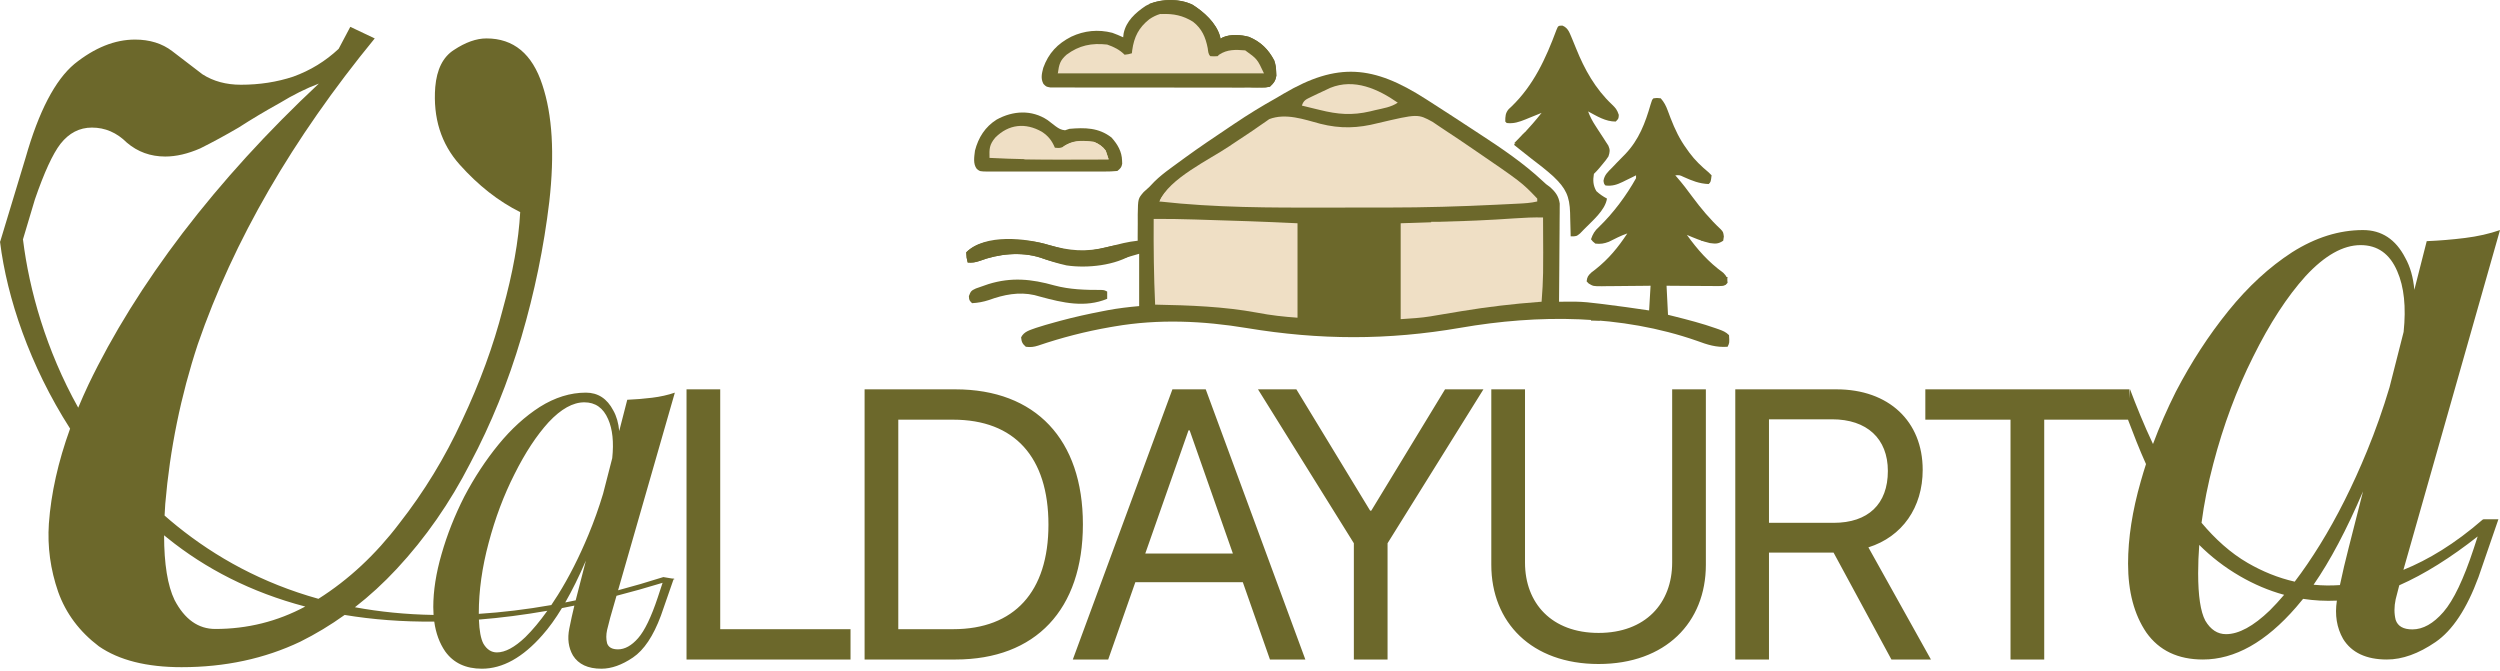
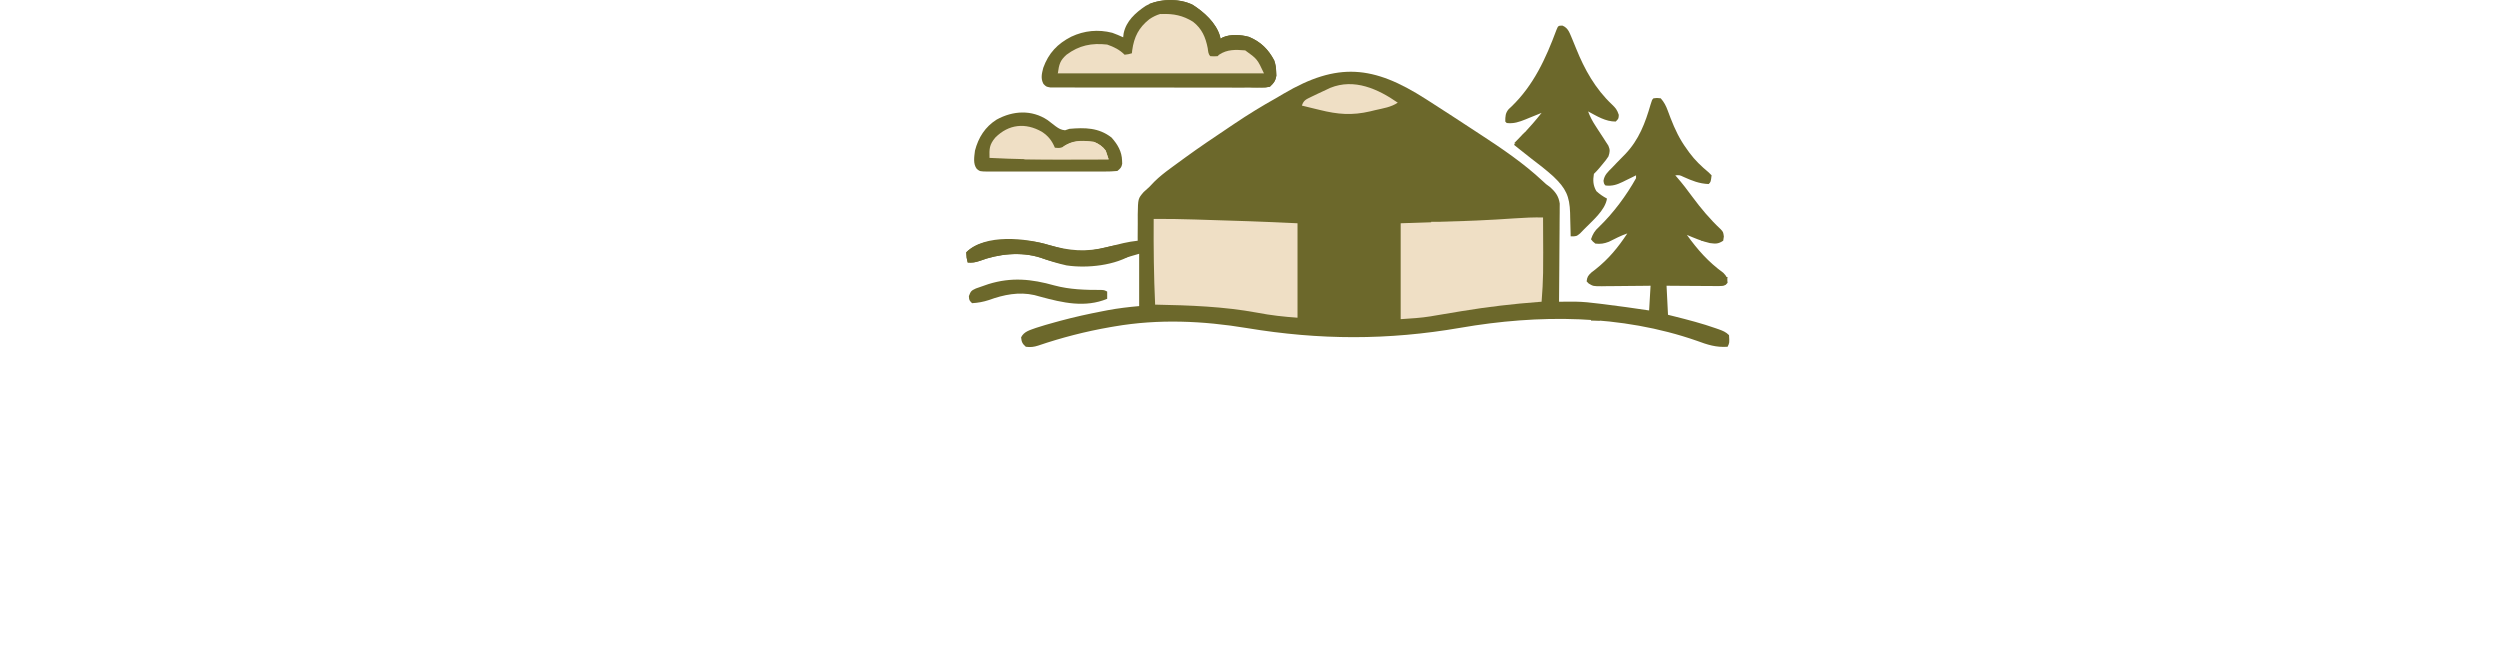
<svg xmlns="http://www.w3.org/2000/svg" width="652" height="175" viewBox="0 0 652 175" fill="none">
  <path d="M371.799 25.796C372.159 26.026 372.52 26.257 372.891 26.494C376.503 28.806 380.099 31.142 383.682 33.498C384.389 33.962 385.096 34.425 385.805 34.887C391.599 38.666 397.339 42.535 402.399 47.277C403.19 48.026 403.19 48.026 404.14 48.707C405.611 49.968 406.505 51.135 406.779 53.082C406.776 53.555 406.772 54.028 406.769 54.515C406.769 54.778 406.769 55.041 406.77 55.311C406.769 56.172 406.757 57.033 406.745 57.894C406.742 58.494 406.74 59.094 406.738 59.694C406.733 61.268 406.718 62.841 406.701 64.415C406.685 66.022 406.679 67.63 406.671 69.238C406.655 72.389 406.629 75.54 406.597 78.69C406.979 78.688 407.361 78.685 407.755 78.683C408.265 78.681 408.776 78.679 409.287 78.677C410.036 78.674 410.036 78.674 410.8 78.67C412.91 78.699 414.973 78.921 417.064 79.188C417.481 79.238 417.898 79.288 418.327 79.341C422.256 79.824 426.175 80.378 430.09 80.964C430.215 78.838 430.34 76.712 430.468 74.522C430.017 74.528 429.566 74.534 429.101 74.54C427.426 74.561 425.751 74.574 424.076 74.585C423.351 74.59 422.627 74.598 421.902 74.608C420.86 74.622 419.818 74.628 418.775 74.633C418.452 74.639 418.128 74.645 417.794 74.651C415.531 74.652 415.531 74.652 414.338 73.947C414.159 73.762 413.98 73.576 413.796 73.385C413.916 72.233 414.168 71.876 415.031 71.069C415.389 70.794 415.748 70.519 416.117 70.236C419.598 67.468 421.964 64.563 424.406 60.881C422.73 61.44 421.186 62.268 419.603 63.05C418.306 63.548 417.443 63.675 416.07 63.534C415.359 62.965 415.359 62.965 414.933 62.397C415.412 61.002 415.901 60.183 416.993 59.2C420.744 55.593 424.145 51.016 426.679 46.483C426.679 46.233 426.679 45.982 426.679 45.725C426.295 45.916 425.912 46.108 425.516 46.305C425.004 46.554 424.492 46.803 423.98 47.051C423.728 47.177 423.476 47.304 423.216 47.434C421.66 48.182 420.488 48.57 418.722 48.377C418.343 47.998 418.343 47.998 418.191 47.174C418.411 45.625 419.342 44.825 420.404 43.759C420.823 43.319 421.242 42.879 421.662 42.439C422.39 41.688 423.122 40.944 423.858 40.201C427.428 36.47 429.09 32.066 430.489 27.198C430.847 26.021 430.847 26.021 431.226 25.642C432.126 25.524 432.126 25.524 433.121 25.642C433.992 26.622 434.489 27.595 434.938 28.817C435.058 29.133 435.177 29.449 435.3 29.774C435.488 30.273 435.488 30.273 435.679 30.781C436.819 33.72 438.059 36.356 439.941 38.904C440.155 39.206 440.369 39.507 440.59 39.818C442.063 41.814 443.722 43.387 445.625 44.967C445.875 45.217 446.125 45.467 446.383 45.725C446.172 47.451 446.172 47.451 445.625 47.998C443.178 47.906 441.267 47.13 439.046 46.126C438.05 45.654 438.05 45.654 436.91 45.725C437.049 45.882 437.188 46.04 437.332 46.203C438.758 47.84 440.06 49.536 441.339 51.29C443.586 54.333 445.993 57.209 448.764 59.795C449.414 60.502 449.414 60.502 449.58 61.687C449.525 62.046 449.471 62.405 449.414 62.776C448.101 63.651 447.443 63.594 445.914 63.392C443.842 62.923 441.895 62.079 439.941 61.26C442.728 65.13 445.524 68.308 449.413 71.128C450.313 72.007 450.504 72.516 450.551 73.764C449.793 74.522 449.793 74.522 448.316 74.608C447.678 74.608 447.041 74.604 446.404 74.596C445.901 74.595 445.901 74.595 445.387 74.593C444.314 74.589 443.241 74.579 442.167 74.57C441.441 74.566 440.714 74.562 439.987 74.559C438.204 74.552 436.42 74.537 434.637 74.522C434.762 77.023 434.887 79.524 435.015 82.1C435.57 82.238 436.124 82.376 436.695 82.518C440.319 83.432 443.922 84.362 447.449 85.605C447.715 85.698 447.982 85.792 448.257 85.888C449.347 86.284 450.1 86.575 450.93 87.405C451.056 89.426 451.056 89.426 450.551 90.437C447.547 90.644 445.321 89.908 442.523 88.874C422.802 82.002 401.257 81.954 380.878 85.487C361.935 88.762 344.182 88.711 325.193 85.562C313.726 83.665 302.151 83.148 290.649 85.132C290.267 85.197 289.884 85.262 289.49 85.329C283.12 86.441 276.888 88.043 270.765 90.127C269.608 90.501 268.742 90.597 267.535 90.437C266.62 89.64 266.424 89.176 266.304 87.974C267.083 86.415 268.61 86.105 270.188 85.511C271.832 84.969 273.491 84.499 275.161 84.042C275.635 83.912 276.108 83.782 276.596 83.649C280.194 82.679 283.818 81.883 287.476 81.177C287.958 81.083 288.44 80.99 288.937 80.894C291.679 80.383 294.287 80.082 297.091 79.827C297.091 75.326 297.091 70.824 297.091 66.186C294.625 66.899 294.625 66.899 292.161 67.614C284.771 69.738 278.663 69.823 271.357 67.196C266.272 65.576 260.397 66.192 255.492 68.045C254.354 68.432 253.566 68.549 252.379 68.46C252.071 67.228 252.071 67.228 252 65.807C255.113 62.694 260.037 62.625 264.173 62.61C267.458 62.642 270.444 62.952 273.598 63.913C274.354 64.127 275.111 64.334 275.871 64.535C276.604 64.728 277.334 64.932 278.064 65.137C281.9 65.97 285.512 65.266 289.252 64.315C290.103 64.106 290.954 63.897 291.805 63.689C292.196 63.593 292.587 63.498 292.99 63.399C294.23 63.116 295.449 62.92 296.712 62.776C296.709 62.459 296.707 62.142 296.705 61.815C296.702 60.626 296.711 59.437 296.728 58.248C296.735 57.485 296.729 56.722 296.723 55.96C296.796 51.794 296.796 51.794 298.273 50.082C298.754 49.63 299.244 49.188 299.743 48.756C300.184 48.297 300.623 47.837 301.06 47.375C302.351 46.107 303.731 45.015 305.19 43.949C305.455 43.753 305.721 43.557 305.994 43.355C306.813 42.752 307.635 42.154 308.458 41.557C308.691 41.386 308.924 41.216 309.164 41.041C312.84 38.367 316.616 35.835 320.391 33.304C320.937 32.938 321.482 32.572 322.028 32.205C325.513 29.861 329.043 27.693 332.709 25.642C333.387 25.245 334.065 24.846 334.741 24.445C348.833 16.149 358.185 17.073 371.799 25.796Z" fill="#6C682B" />
-   <path d="M344.323 32.278C349.599 33.615 354.13 33.454 359.375 32.108C369.756 29.675 369.756 29.675 373.608 31.776C374.278 32.204 374.932 32.648 375.582 33.107C376.318 33.624 377.068 34.114 377.823 34.602C379.602 35.757 381.354 36.949 383.104 38.147C383.457 38.387 383.81 38.628 384.174 38.876C396.897 47.577 396.897 47.577 400.913 51.787C400.913 52.038 400.913 52.288 400.913 52.545C399.249 52.938 397.593 53.034 395.891 53.114C395.582 53.129 395.274 53.144 394.956 53.16C394.298 53.193 393.641 53.225 392.983 53.256C392.018 53.301 391.054 53.349 390.09 53.398C380.763 53.858 371.451 54.122 362.113 54.125C361.6 54.125 361.088 54.126 360.575 54.126C357.891 54.13 355.206 54.131 352.521 54.131C350.34 54.131 348.158 54.134 345.977 54.139C331.417 54.173 316.885 54.178 302.396 52.545C304.758 46.626 315.445 41.62 320.583 38.147C320.863 37.957 321.143 37.768 321.431 37.573C323.153 36.411 324.883 35.262 326.62 34.122C327.343 33.64 328.05 33.144 328.757 32.639C329.162 32.362 329.567 32.085 329.985 31.8C330.324 31.559 330.662 31.319 331.011 31.072C335.332 29.423 340.07 31.139 344.323 32.278Z" fill="#EFDFC5" />
  <path d="M310.995 1.22C313.97 3.095 317.171 5.955 318.178 9.448C318.222 9.665 318.265 9.883 318.31 10.107C318.613 9.924 318.613 9.924 318.921 9.737C320.981 8.853 323.621 9.04 325.752 9.623C328.809 10.907 330.801 12.879 332.33 15.79C332.69 16.871 332.795 17.647 332.827 18.774C332.848 19.253 332.848 19.253 332.87 19.742C332.648 21.08 332.146 21.654 331.193 22.611C330.099 22.848 330.099 22.848 328.803 22.849C328.312 22.854 327.82 22.858 327.314 22.863C326.77 22.859 326.226 22.855 325.683 22.85C325.109 22.852 324.536 22.855 323.963 22.858C322.406 22.865 320.85 22.86 319.294 22.853C317.666 22.847 316.038 22.85 314.41 22.852C311.677 22.854 308.944 22.848 306.21 22.837C303.048 22.825 299.887 22.825 296.725 22.831C293.685 22.837 290.645 22.835 287.605 22.828C286.31 22.826 285.016 22.826 283.721 22.829C282.197 22.832 280.674 22.827 279.15 22.817C278.59 22.814 278.03 22.814 277.471 22.817C276.708 22.82 275.945 22.813 275.182 22.806C274.541 22.804 274.541 22.804 273.887 22.803C272.84 22.611 272.84 22.611 272.132 21.888C271.363 20.465 271.7 19.205 272.083 17.685C273.461 13.857 275.799 11.393 279.4 9.562C282.793 7.968 286.423 7.616 290.081 8.551C291.05 8.908 291.99 9.285 292.923 9.728C292.962 9.391 293.002 9.055 293.043 8.708C293.712 5.471 296.146 3.314 298.786 1.534C302.309 -0.383 307.355 -0.521 310.995 1.22Z" fill="#6C682B" />
  <path d="M300.88 57.092C304.468 57.072 308.045 57.127 311.631 57.244C312.139 57.261 312.647 57.277 313.154 57.293C314.212 57.326 315.269 57.36 316.326 57.395C317.653 57.438 318.981 57.48 320.309 57.522C321.357 57.555 322.404 57.589 323.452 57.623C324.171 57.646 324.889 57.669 325.608 57.691C329.872 57.832 334.129 58.035 338.392 58.229C338.392 66.356 338.392 74.484 338.392 82.858C334.783 82.6 331.442 82.24 327.925 81.555C319.034 79.918 310.276 79.629 301.259 79.448C300.911 71.989 300.835 64.556 300.88 57.092Z" fill="#EFDFC5" />
  <path d="M402.428 56.713C402.507 72.34 402.507 72.34 402.05 78.69C401.702 78.716 401.702 78.716 401.347 78.742C394.562 79.249 387.878 80.043 381.166 81.15C380.706 81.226 380.706 81.226 380.237 81.303C378.7 81.556 377.163 81.813 375.627 82.074C375.049 82.171 374.47 82.268 373.892 82.364C373.639 82.408 373.386 82.453 373.125 82.498C370.503 82.931 367.988 83.045 365.295 83.237C365.295 74.985 365.295 66.732 365.295 58.229C368.546 58.12 371.797 58.01 375.147 57.898C381.795 57.667 388.435 57.419 395.071 56.944C397.53 56.77 399.963 56.669 402.428 56.713Z" fill="#EFDFC5" />
  <path d="M407.473 6.673C409.027 7.287 409.363 8.656 410.007 10.107C410.368 10.962 410.718 11.821 411.064 12.683C413.257 18.136 416.065 23.16 420.38 27.229C421.372 28.192 421.732 28.608 422.18 29.952C422.132 30.947 422.132 30.947 421.375 31.705C418.687 31.705 416.492 30.296 414.175 29.052C414.68 30.424 415.295 31.586 416.098 32.806C416.319 33.15 416.541 33.495 416.769 33.85C417.236 34.569 417.705 35.286 418.178 36.002C418.508 36.518 418.508 36.518 418.845 37.045C419.15 37.512 419.15 37.512 419.462 37.989C419.951 39.117 419.861 39.645 419.48 40.799C418.807 41.786 418.807 41.786 417.988 42.764C417.719 43.09 417.45 43.416 417.173 43.752C416.449 44.588 416.449 44.588 415.691 45.346C415.408 47.022 415.466 48.373 416.33 49.845C417.205 50.649 418.053 51.234 419.101 51.787C418.629 54.872 415.23 57.628 413.11 59.816C412.771 60.165 412.433 60.514 412.084 60.874C411.144 61.639 411.144 61.639 409.628 61.639C409.623 61.355 409.617 61.07 409.612 60.777C409.583 59.477 409.547 58.178 409.51 56.879C409.497 56.208 409.497 56.208 409.484 55.522C409.349 51.148 408.353 49.103 405.17 46.067C403.299 44.354 401.289 42.819 399.273 41.284C398.308 40.545 397.361 39.784 396.414 39.023C396.11 38.779 395.806 38.535 395.493 38.284C395.281 38.114 395.069 37.943 394.851 37.767C396.439 35.894 398.067 34.063 399.72 32.247C400.529 31.331 401.295 30.391 402.05 29.431C401.855 29.512 401.661 29.592 401.46 29.675C400.569 30.04 399.675 30.399 398.782 30.758C398.322 30.947 398.322 30.947 397.854 31.141C396.171 31.811 394.802 32.293 392.956 32.084C392.831 31.959 392.706 31.834 392.577 31.705C392.577 30.352 392.591 29.474 393.493 28.431C393.715 28.228 393.936 28.026 394.164 27.817C399.957 22.253 403.157 15.248 405.904 7.846C406.37 6.703 406.37 6.703 407.473 6.673Z" fill="#6C682B" />
  <path d="M311.227 5.36C313.665 7.309 315.179 9.888 315.586 12.996C315.609 13.418 315.633 13.84 315.657 14.274C317.236 14.406 317.864 14.14 319.067 13.138C321.337 12.381 323.888 12.351 326.054 13.374C327.519 14.733 328.955 16.159 329.677 18.064C329.677 18.439 329.677 18.814 329.677 19.2C311.921 19.2 294.165 19.2 275.871 19.2C276.217 16.78 276.423 15.81 278.145 14.274C281.44 11.82 284.67 11.17 288.754 11.622C290.495 12.219 291.995 12.968 293.301 14.274C294.287 14.153 294.287 14.153 295.196 13.896C295.224 13.634 295.252 13.373 295.282 13.104C295.767 9.632 296.972 7.212 299.743 5.015C303.519 2.428 307.465 2.96 311.227 5.36Z" fill="#EFDFC5" />
  <path d="M273.194 31.305C273.913 31.838 274.624 32.382 275.324 32.94C276.196 33.561 276.713 33.868 277.766 33.978C278.141 33.853 278.517 33.728 278.903 33.6C282.948 33.252 286.536 33.261 289.892 35.873C291.47 37.658 292.584 39.511 292.639 41.936C292.648 42.194 292.658 42.452 292.668 42.717C292.504 43.688 292.164 43.973 291.407 44.588C290.243 44.7 289.156 44.743 287.992 44.735C287.468 44.738 287.468 44.738 286.933 44.741C285.776 44.746 284.619 44.743 283.462 44.739C282.659 44.74 281.856 44.741 281.054 44.742C279.371 44.744 277.687 44.742 276.004 44.736C273.845 44.73 271.685 44.734 269.525 44.74C267.867 44.745 266.209 44.743 264.552 44.74C263.755 44.739 262.959 44.74 262.162 44.743C261.05 44.746 259.938 44.742 258.826 44.735C258.33 44.739 258.33 44.739 257.824 44.742C255.573 44.718 255.573 44.718 254.759 44.066C253.713 42.741 254.088 40.871 254.274 39.283C255.163 35.857 256.926 33.074 259.934 31.184C264.181 28.855 269.049 28.557 273.194 31.305Z" fill="#6C682B" />
  <path d="M310.995 1.22C313.969 3.095 317.17 5.955 318.178 9.448C318.221 9.665 318.265 9.883 318.309 10.107C318.612 9.923 318.612 9.923 318.921 9.736C320.981 8.853 323.621 9.039 325.752 9.622C328.809 10.907 330.801 12.879 332.329 15.79C332.689 16.871 332.794 17.646 332.827 18.774C332.848 19.253 332.848 19.253 332.87 19.742C332.639 21.134 332.239 21.656 331.193 22.611C329.953 22.861 328.742 22.79 327.483 22.734C327.114 22.726 326.745 22.717 326.364 22.709C325.585 22.691 324.805 22.669 324.025 22.645C322.556 22.602 321.087 22.591 319.617 22.582C318.514 22.576 317.411 22.565 316.308 22.553C315.932 22.549 315.556 22.545 315.168 22.541C314.783 22.536 314.399 22.532 314.002 22.528C313.19 22.519 312.378 22.511 311.566 22.502C309.459 22.48 307.353 22.458 305.246 22.435C303.084 22.412 300.922 22.389 298.76 22.366C294.54 22.322 290.321 22.277 286.102 22.232C286.102 22.107 286.102 21.982 286.102 21.853C298.731 21.853 311.36 21.853 324.372 21.853C324.372 21.353 324.372 20.852 324.372 20.337C319.176 19.88 313.98 19.875 308.767 19.838C307.815 19.831 306.863 19.823 305.911 19.814C303.677 19.796 301.443 19.779 299.209 19.762C296.411 19.741 293.612 19.718 290.814 19.695C285.833 19.655 280.852 19.616 275.871 19.579C275.871 19.454 275.871 19.329 275.871 19.2C293.627 19.2 311.383 19.2 329.677 19.2C327.894 15.393 327.894 15.393 324.751 13.138C322.267 12.944 320.066 12.831 317.931 14.274C317.806 14.4 317.68 14.525 317.552 14.653C316.604 14.701 316.604 14.701 315.657 14.653C315.063 14.06 315.104 13.364 314.97 12.546C314.412 9.709 313.472 7.493 311.15 5.681C308.519 4.031 306.015 3.53 302.949 3.662C301.77 3.666 300.82 3.373 299.743 2.907C299.743 2.276 299.743 1.644 299.743 1.013C303.16 -0.314 307.651 -0.379 310.995 1.22Z" fill="#6C682B" />
  <path d="M271.703 34.357C273.387 35.451 274.334 36.663 275.114 38.525C276.474 38.69 276.949 38.566 278.097 37.767C280.266 36.442 282.914 36.663 285.344 37.009C286.621 37.553 287.543 38.168 288.376 39.283C288.639 40.037 288.892 40.795 289.133 41.556C286.425 41.565 283.717 41.572 281.008 41.576C279.749 41.578 278.491 41.581 277.232 41.585C270.831 41.605 264.455 41.515 258.062 41.177C258 38.839 257.994 37.748 259.578 35.873C263.092 32.359 267.458 31.943 271.703 34.357Z" fill="#EFDFC5" />
  <path d="M273.598 63.912C278.956 65.43 283.222 65.797 288.668 64.452C290.12 64.094 291.412 63.816 292.923 63.912C292.798 64.287 292.673 64.663 292.544 65.049C292.294 65.174 292.044 65.299 291.786 65.428C292.453 66.255 292.453 66.255 293.281 66.26C294.046 66.235 294.81 66.21 295.575 66.186C290.972 69.255 283.541 70.024 278.145 69.217C275.83 68.709 273.586 67.997 271.357 67.195C266.272 65.576 260.397 66.192 255.492 68.045C254.354 68.432 253.566 68.549 252.379 68.459C252.071 67.228 252.071 67.228 252 65.807C256.922 60.885 267.609 62.089 273.598 63.912Z" fill="#6C682B" />
  <path d="M274.971 74.44C279.015 75.526 283.018 75.625 287.185 75.617C287.997 75.659 287.997 75.659 288.754 76.038C288.754 76.663 288.754 77.288 288.754 77.933C282.982 80.315 277.15 78.965 271.367 77.392C271.103 77.32 270.839 77.249 270.567 77.175C270.182 77.07 270.182 77.07 269.789 76.963C265.743 76.044 261.749 76.849 257.942 78.239C256.409 78.735 255.122 78.975 253.515 79.069C252.758 78.311 252.758 78.311 252.687 77.222C253.188 75.902 253.301 75.806 254.51 75.233C255.183 74.981 255.863 74.746 256.547 74.522C257.159 74.31 257.159 74.31 257.784 74.093C263.768 72.241 269.006 72.758 274.971 74.44Z" fill="#6C682B" />
  <path d="M364.538 26.779C362.755 27.967 360.735 28.242 358.664 28.721C358.02 28.878 358.02 28.878 357.362 29.039C352.613 30.144 348.906 29.848 344.195 28.673C343.518 28.511 343.518 28.511 342.828 28.345C341.727 28.079 340.628 27.81 339.529 27.537C340.004 26.112 340.628 25.928 341.923 25.279C342.333 25.084 342.333 25.084 342.75 24.884C343.029 24.75 343.307 24.615 343.594 24.477C344.384 24.102 345.177 23.734 345.971 23.368C346.283 23.22 346.596 23.071 346.918 22.919C353.184 20.373 359.39 23.199 364.538 26.779Z" fill="#EFDFC5" />
  <path d="M285.344 37.01C286.622 37.551 287.543 38.169 288.375 39.283C288.626 40.034 288.876 40.784 289.133 41.557C281.881 41.557 274.628 41.557 267.156 41.557C267.156 41.432 267.156 41.307 267.156 41.178C269.407 41.053 271.658 40.928 273.977 40.799C273.977 40.674 273.977 40.549 273.977 40.42C274.399 40.326 274.821 40.233 275.256 40.136C276.645 39.829 276.645 39.829 277.032 38.928C277.149 38.67 277.266 38.413 277.387 38.147C279.913 36.597 282.467 36.632 285.344 37.01Z" fill="#EFDFC5" />
  <path d="M373.253 57.85C377.254 57.85 381.256 57.85 385.378 57.85C385.378 57.975 385.378 58.1 385.378 58.228C385.059 58.252 384.739 58.274 384.41 58.298C383.995 58.33 383.58 58.362 383.152 58.394C382.739 58.425 382.326 58.456 381.9 58.487C380.851 58.543 380.851 58.543 380.073 58.986C379.361 58.96 379.361 58.96 378.507 58.858C378.202 58.822 377.897 58.787 377.582 58.75C377.263 58.711 376.944 58.672 376.616 58.631C376.294 58.593 375.972 58.555 375.64 58.516C374.844 58.422 374.049 58.326 373.253 58.228C373.253 58.103 373.253 57.978 373.253 57.85Z" fill="#EFDFC5" />
-   <path d="M306.185 48.377C306.435 48.502 306.685 48.627 306.942 48.756C306.567 49.131 306.192 49.506 305.806 49.893C305.556 49.768 305.306 49.642 305.048 49.514C305.423 49.139 305.798 48.763 306.185 48.377ZM304.29 49.893C304.54 50.018 304.79 50.143 305.048 50.272C303.674 52.119 303.674 52.119 302.396 52.545C302.885 51.452 303.403 50.699 304.29 49.893Z" fill="#EFDFC5" />
  <path d="M398.64 34.357C398.592 35.02 398.592 35.02 398.261 35.873C396.324 37.389 396.324 37.389 394.851 37.389C395.338 36.881 395.828 36.377 396.319 35.873C396.728 35.451 396.728 35.451 397.145 35.02C397.882 34.357 397.882 34.357 398.64 34.357Z" fill="#6C682B" />
  <path d="M449.414 72.249C449.789 72.249 450.164 72.249 450.551 72.249C450.409 73.173 450.409 73.173 450.172 74.144C449.178 74.641 448.569 74.483 447.472 74.357C447.127 74.318 446.783 74.28 446.427 74.24C446.162 74.208 445.898 74.176 445.625 74.144C445.625 74.019 445.625 73.894 445.625 73.765C446.875 73.64 448.126 73.515 449.414 73.386C449.414 73.011 449.414 72.635 449.414 72.249Z" fill="#6C682B" />
  <path d="M443.352 61.639C444.477 61.826 444.477 61.826 445.625 62.018C445.625 62.268 445.625 62.518 445.625 62.775C446 62.901 446.375 63.026 446.762 63.154C445.761 63.029 444.761 62.904 443.73 62.775C443.605 62.4 443.48 62.025 443.352 61.639Z" fill="#6C682B" />
  <path d="M414.933 82.48C415.808 82.48 416.683 82.48 417.585 82.48C417.46 82.855 417.335 83.23 417.206 83.616C416.456 83.616 415.706 83.616 414.933 83.616C414.933 83.241 414.933 82.866 414.933 82.48Z" fill="#6C682B" />
-   <path d="M97.731 10.02C87.007 23.106 77.799 36.293 70.11 49.58C62.421 62.868 56.251 76.256 51.597 89.745C47.145 103.234 44.313 117.126 43.099 131.42C43.027 132.458 42.967 133.469 42.921 134.454C43.982 135.388 45.067 136.307 46.182 137.206C56.264 145.344 68.404 152.091 83.05 156.171C90.941 151.176 97.96 144.639 104.104 136.554C110.578 128.299 116.042 119.34 120.493 109.677C125.147 99.812 128.688 90.148 131.116 80.686C133.747 71.223 135.264 62.767 135.669 55.318C130.003 52.5 124.742 48.372 119.886 42.937C115.03 37.501 112.906 30.756 113.513 22.703C113.917 18.073 115.536 14.852 118.368 13.04C121.403 11.027 124.237 10.02 126.867 10.02C133.949 10.02 138.805 14.047 141.436 22.1C144.066 29.951 144.673 40.118 143.257 52.601C141.84 64.479 139.412 76.256 135.973 87.933C132.533 99.609 128.081 110.582 122.618 120.85C117.357 131.117 110.984 140.278 103.497 148.331C100.048 152.041 96.405 155.386 92.569 158.369C98.963 159.553 105.787 160.25 113.072 160.376C113.026 159.712 113 159.028 113 158.326C113 154.075 113.719 149.47 115.158 144.511C116.597 139.463 118.576 134.459 121.094 129.5C123.702 124.541 126.67 120.024 129.998 115.95C133.326 111.876 136.923 108.6 140.79 106.12C144.747 103.64 148.75 102.4 152.797 102.4C155.944 102.4 158.327 103.95 159.946 107.05C160.79 108.537 161.304 110.327 161.49 112.419L163.589 104.26C165.747 104.171 167.906 103.994 170.064 103.729C172.223 103.463 174.201 103.02 176 102.4L161.196 153.942C165.039 152.926 168.973 151.781 173 150.5L175.326 150.888H175.73L175.708 150.951L176 151C175.885 151.037 175.769 151.072 175.653 151.108L172.357 160.585C170.379 165.898 167.951 169.529 165.073 171.478C162.195 173.426 159.452 174.4 156.844 174.4C153.336 174.4 150.863 173.249 149.424 170.946C148.255 168.91 147.94 166.563 148.479 163.906C148.87 161.918 149.308 159.93 149.793 157.942C148.704 158.169 147.622 158.385 146.547 158.593C144.857 161.381 143.164 163.728 141.465 165.633C136.339 171.478 131.077 174.4 125.681 174.4C121.454 174.4 118.261 172.895 116.103 169.884C114.62 167.726 113.672 165.137 113.252 162.115C104.934 162.189 97.151 161.584 89.884 160.377C86.195 163.024 82.336 165.351 78.306 167.356C68.998 171.786 58.679 174 47.348 174C38.242 174 31.059 172.188 25.798 168.564C20.74 164.739 17.199 160.008 15.176 154.371C13.152 148.533 12.342 142.593 12.747 136.554C13.312 128.689 15.157 120.433 18.281 111.785C7.697 95.253 1.823 77.611 0.021 63.17H0L0.015 63.119C0.01 63.079 0.005 63.04 0 63L0.053 62.995L6.677 41.125C10.117 29.046 14.366 20.892 19.425 16.664C24.686 12.436 29.946 10.322 35.207 10.322C39.051 10.322 42.289 11.329 44.919 13.342C47.549 15.355 50.18 17.369 52.81 19.382C55.643 21.194 58.982 22.1 62.826 22.1C67.682 22.1 72.235 21.395 76.484 19.985C80.936 18.375 84.882 15.959 88.321 12.737L91.356 7L97.731 10.02ZM397.721 146.707C397.721 157.352 404.703 165.066 416.91 165.066C429.117 165.066 436.1 157.352 436.1 146.707V101.541H444.889V147.293C444.889 162.332 434.391 173.172 416.91 173.172C399.43 173.172 388.932 162.332 388.932 147.293V101.541H397.721V146.707ZM187.834 164.09H221.818V172H179.045V101.541H187.834V164.09ZM249.168 101.541C270.066 101.541 282.42 114.578 282.42 136.746C282.42 158.963 270.115 172 249.168 172H225.486V101.541H249.168ZM340.434 172H331.205L324.125 151.834H296.098L289.018 172H279.789L305.766 101.541H314.457L340.434 172ZM357.334 133.182H357.627L376.865 101.541H386.875L361.875 141.678V172H353.086V141.678L328.086 101.541H338.096L357.334 133.182ZM478.977 101.541C492.551 101.541 501.438 109.842 501.438 122.537C501.438 132.352 496.115 139.969 487.277 142.752L503.586 172H493.283L478.195 144.119H461.35V172H452.561V101.541H478.977ZM626.808 148.618C633.275 145.994 640.155 141.877 647.5 135.5H647.613L647.638 135.425H651.585L646.392 150.509C643.345 158.774 639.607 164.423 635.176 167.454C630.745 170.485 626.521 172 622.505 172C617.105 172 613.297 170.209 611.081 166.627C609.423 163.708 608.883 160.38 609.458 156.643C606.422 156.785 603.484 156.619 600.647 156.183C600.04 156.945 599.434 157.673 598.826 158.361C590.933 167.454 582.833 172 574.524 172C568.016 172 563.101 169.658 559.777 164.975C556.592 160.291 555 154.297 555 146.996C555 140.384 556.108 133.22 558.323 125.506C558.744 124.013 559.195 122.522 559.677 121.034C557.932 117.163 556.425 113.27 555 109.5L555.003 109.451H533.133V172H524.344V109.451H502.127V101.541H555.35V103.906L555.5 101.5C557.103 105.743 559.084 110.697 561.499 115.802C563.202 111.229 565.189 106.68 567.463 102.155C571.479 94.441 576.047 87.414 581.171 81.077C586.294 74.74 591.834 69.643 597.788 65.786C603.881 61.929 610.043 60 616.274 60C621.121 60 624.79 62.411 627.282 67.232C628.582 69.546 629.373 72.33 629.659 75.585L632.891 62.893C636.214 62.755 639.537 62.48 642.86 62.066C646.184 61.653 649.231 60.964 652 60L626.808 148.618ZM142.748 159.292C136.567 160.372 130.619 161.13 124.9 161.588C125.005 164.515 125.4 166.616 126.086 167.892C126.985 169.397 128.154 170.149 129.593 170.149C131.751 170.149 134.225 168.821 137.013 166.164C138.904 164.302 140.815 162.01 142.748 159.292ZM172.801 151.997C168.711 153.248 164.705 154.374 160.783 155.382L159.137 161.116C158.957 161.913 158.687 162.976 158.327 164.305C158.057 165.544 158.057 166.696 158.327 167.759C158.687 168.821 159.632 169.352 161.16 169.353C162.959 169.353 164.713 168.378 166.422 166.43C168.131 164.481 169.839 160.939 171.548 155.803L172.801 151.997ZM573.562 142.119C573.375 144.601 573.278 147.053 573.278 149.476C573.278 155.399 573.901 159.533 575.147 161.875C576.532 164.217 578.333 165.388 580.548 165.388C583.871 165.388 587.679 163.321 591.972 159.188C593.21 157.956 594.452 156.602 595.702 155.129C591.636 154.018 587.801 152.359 584.211 150.281C580.102 147.904 576.596 145.143 573.562 142.119ZM646.177 139.906C639.216 145.393 632.277 149.764 625.729 152.644C625.48 153.668 625.168 154.886 624.79 156.295C624.375 158.224 624.375 160.015 624.79 161.668C625.344 163.321 626.798 164.147 629.152 164.147C631.922 164.147 634.622 162.632 637.253 159.602C639.884 156.571 642.515 151.06 645.146 143.07L646.177 139.906ZM234.275 164.09H248.582C264.549 164.09 273.436 154.324 273.436 136.844C273.436 119.217 264.598 109.451 248.582 109.451H234.275V164.09ZM42.795 139.603C42.799 147.09 43.709 152.718 45.526 156.484C48.157 161.518 51.698 164.034 56.149 164.034C64.518 164.034 72.337 162.084 79.608 158.187C65.465 154.471 53.539 148.285 43.669 140.318C43.376 140.082 43.085 139.842 42.795 139.603ZM152.392 104.925C149.424 104.925 146.322 106.652 143.084 110.105C139.936 113.559 136.968 118.076 134.18 123.655C131.392 129.146 129.143 135.124 127.435 141.589C125.726 147.965 124.871 154.076 124.871 159.921C124.871 159.978 124.872 160.036 124.872 160.093C130.886 159.71 137.186 158.957 143.784 157.796C144.358 156.947 144.935 156.062 145.512 155.139C148.39 150.534 151.042 145.308 153.471 139.463C154.918 135.98 156.187 132.417 157.283 128.776L159.672 119.487C160.111 115.308 159.756 111.915 158.598 109.309C157.339 106.386 155.27 104.925 152.392 104.925ZM152.8 146.213C151.011 150.351 149.216 153.986 147.416 157.12C148.317 156.944 149.224 156.761 150.136 156.569C150.212 156.27 150.29 155.97 150.368 155.67L152.8 146.213ZM616.279 128.152C612 138.153 607.702 146.268 603.382 152.498C605.609 152.719 607.899 152.755 610.252 152.589C610.933 149.347 611.694 146.105 612.535 142.863L616.279 128.152ZM615.651 63.926C611.082 63.926 606.304 66.613 601.319 71.985C596.473 77.358 591.903 84.384 587.61 93.062C583.318 101.604 579.856 110.903 577.225 120.959C575.834 126.201 574.815 131.328 574.159 136.339C577.695 140.552 581.695 144.205 586.214 146.819C590.027 149.026 594.111 150.709 598.462 151.697C600.643 148.839 602.842 145.619 605.058 142.037C609.489 134.874 613.574 126.745 617.312 117.653C619.541 112.234 621.496 106.691 623.184 101.027L626.865 86.564C627.539 80.069 626.988 74.796 625.206 70.745C623.267 66.199 620.082 63.926 615.651 63.926ZM298.686 144.363H321.537L310.258 112.234H309.965L298.686 144.363ZM461.35 136.355H478.195C487.229 136.355 492.355 131.473 492.355 122.83C492.355 114.383 486.887 109.354 477.805 109.354H461.35V136.355ZM83.161 21.798C79.924 23.006 76.484 24.717 72.842 26.932C69.2 28.945 65.659 31.059 62.22 33.273C58.78 35.287 55.441 37.098 52.203 38.709C48.966 40.118 45.931 40.823 43.099 40.823C39.254 40.823 35.915 39.615 33.082 37.199C30.452 34.582 27.417 33.273 23.977 33.273C20.74 33.273 18.008 34.682 15.782 37.501C13.759 40.118 11.533 44.95 9.105 51.996L5.966 62.502L6 62.5C7.602 75.55 12 91.292 20.401 106.326C21.225 104.342 22.113 102.338 23.066 100.314C29.339 87.228 37.534 74.041 47.651 60.754C57.971 47.265 69.807 34.28 83.161 21.798Z" fill="#6C682B" />
</svg>